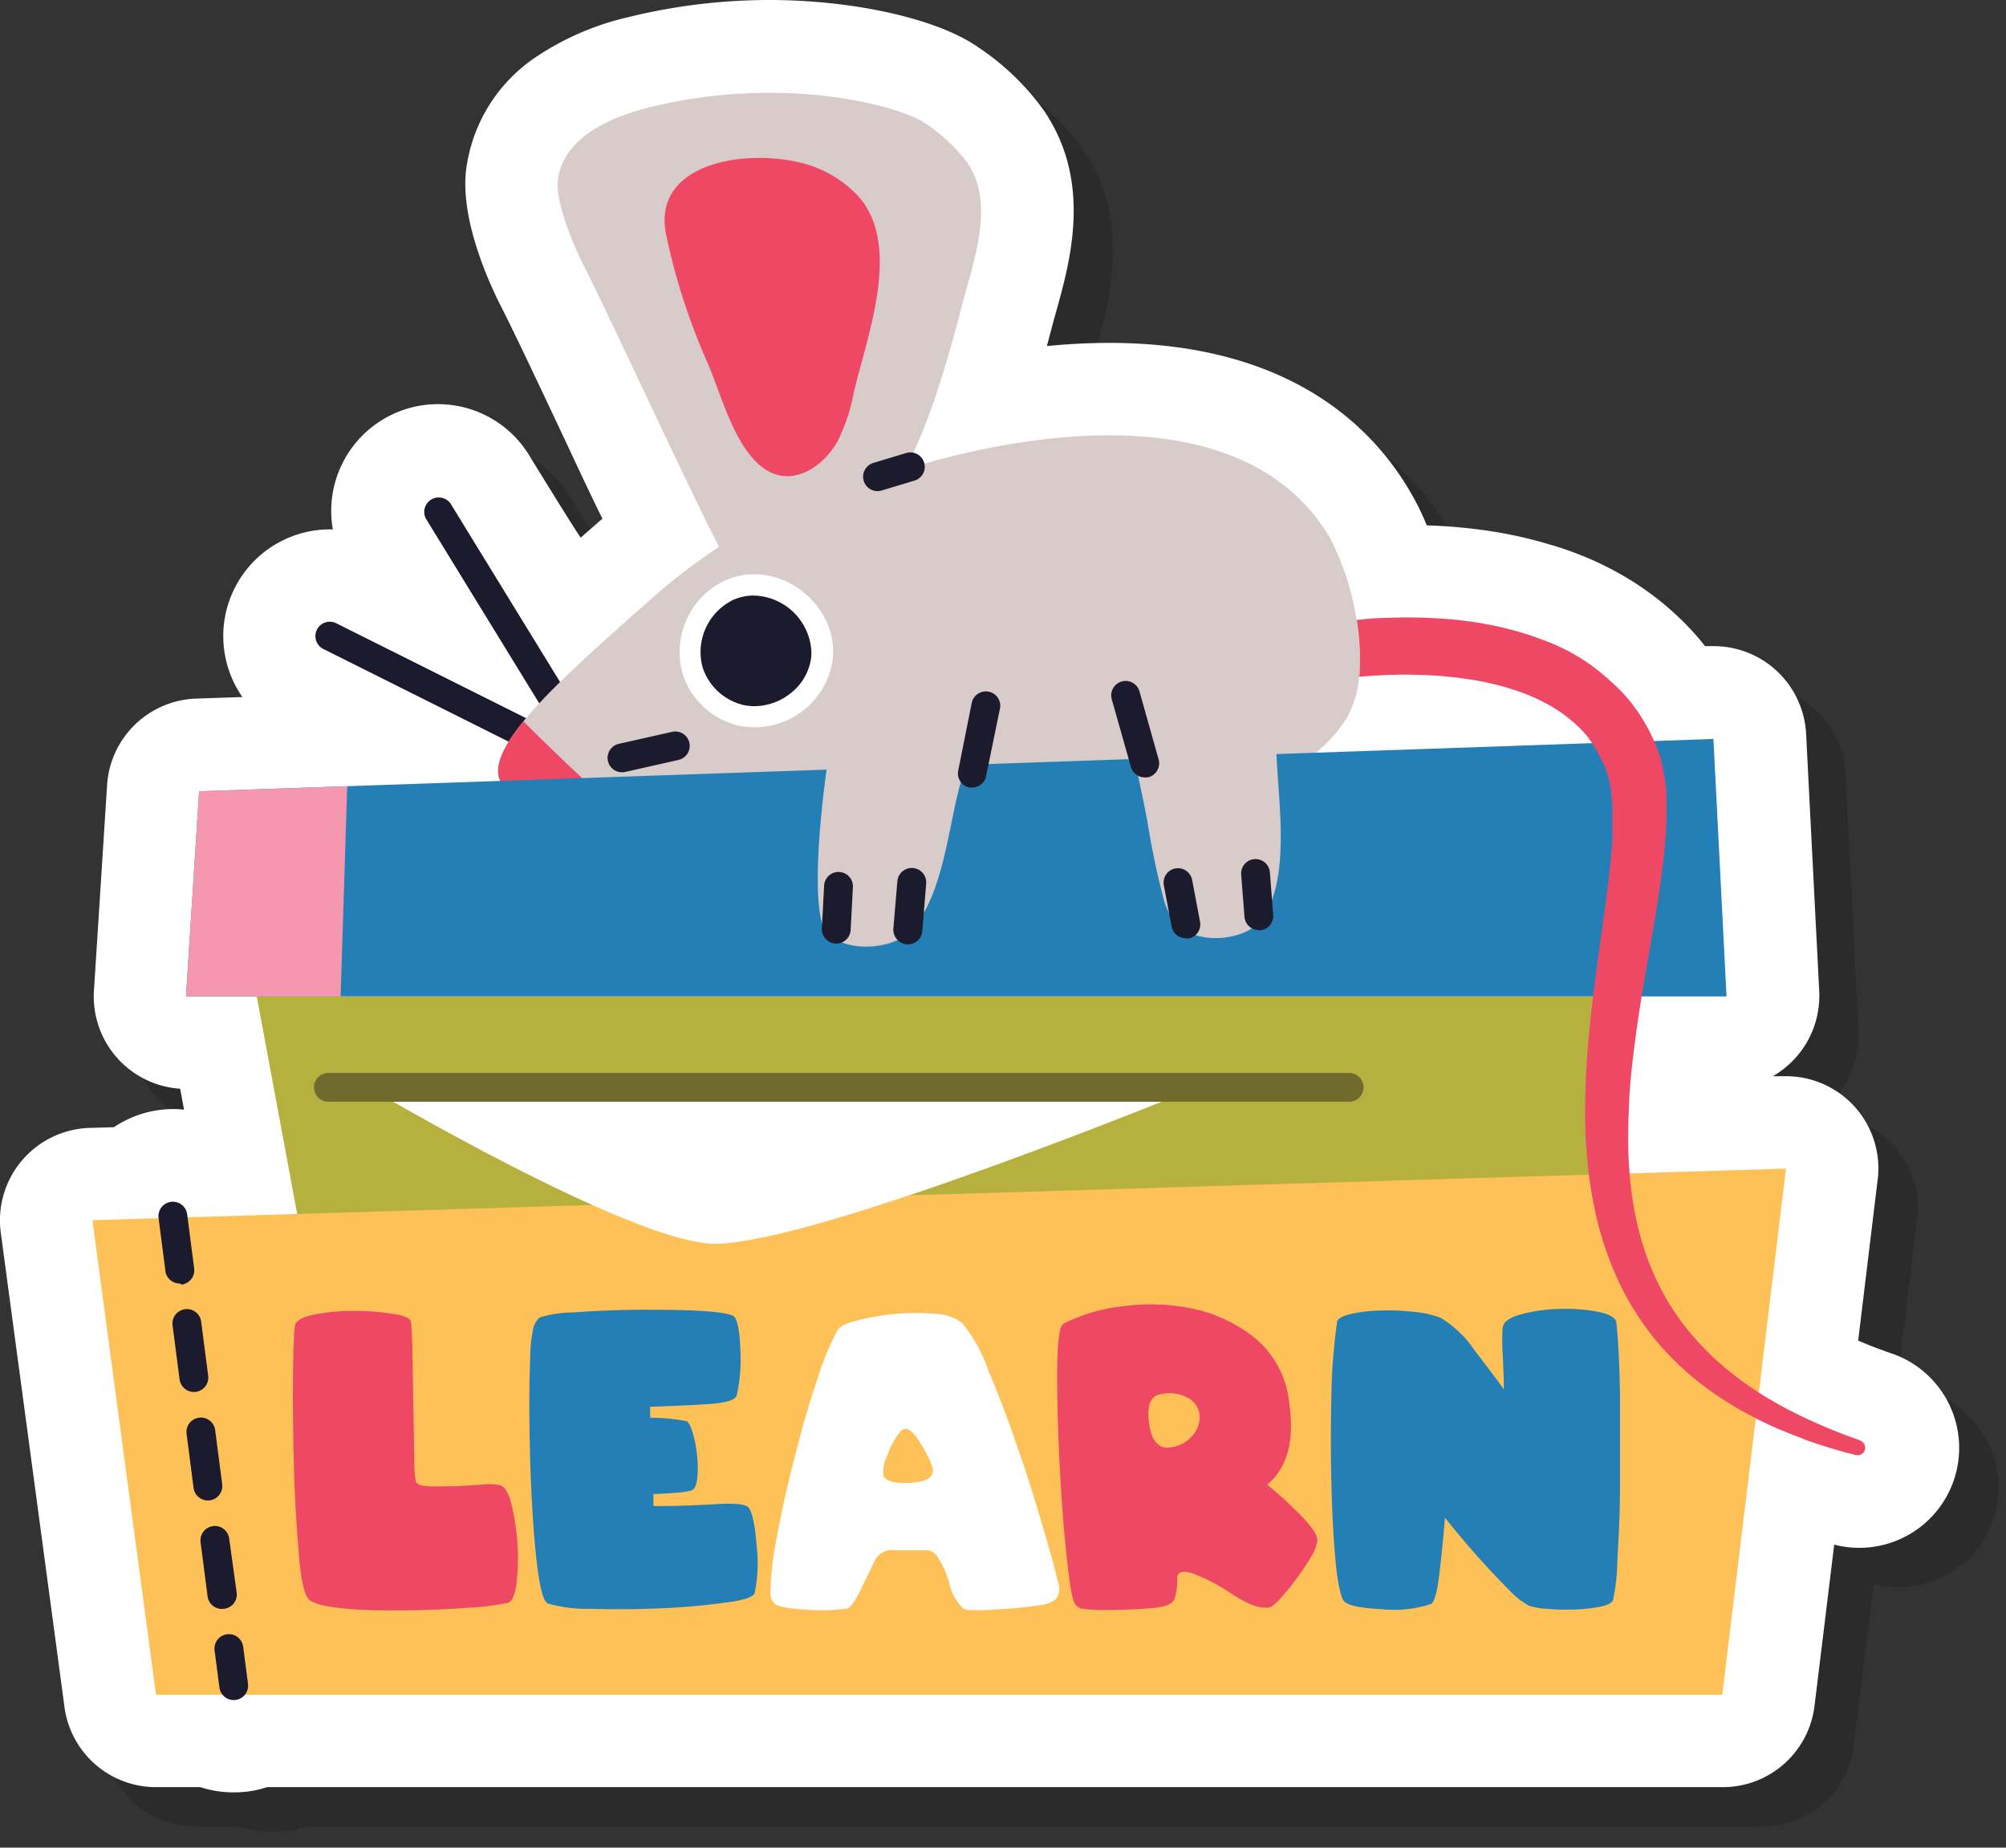
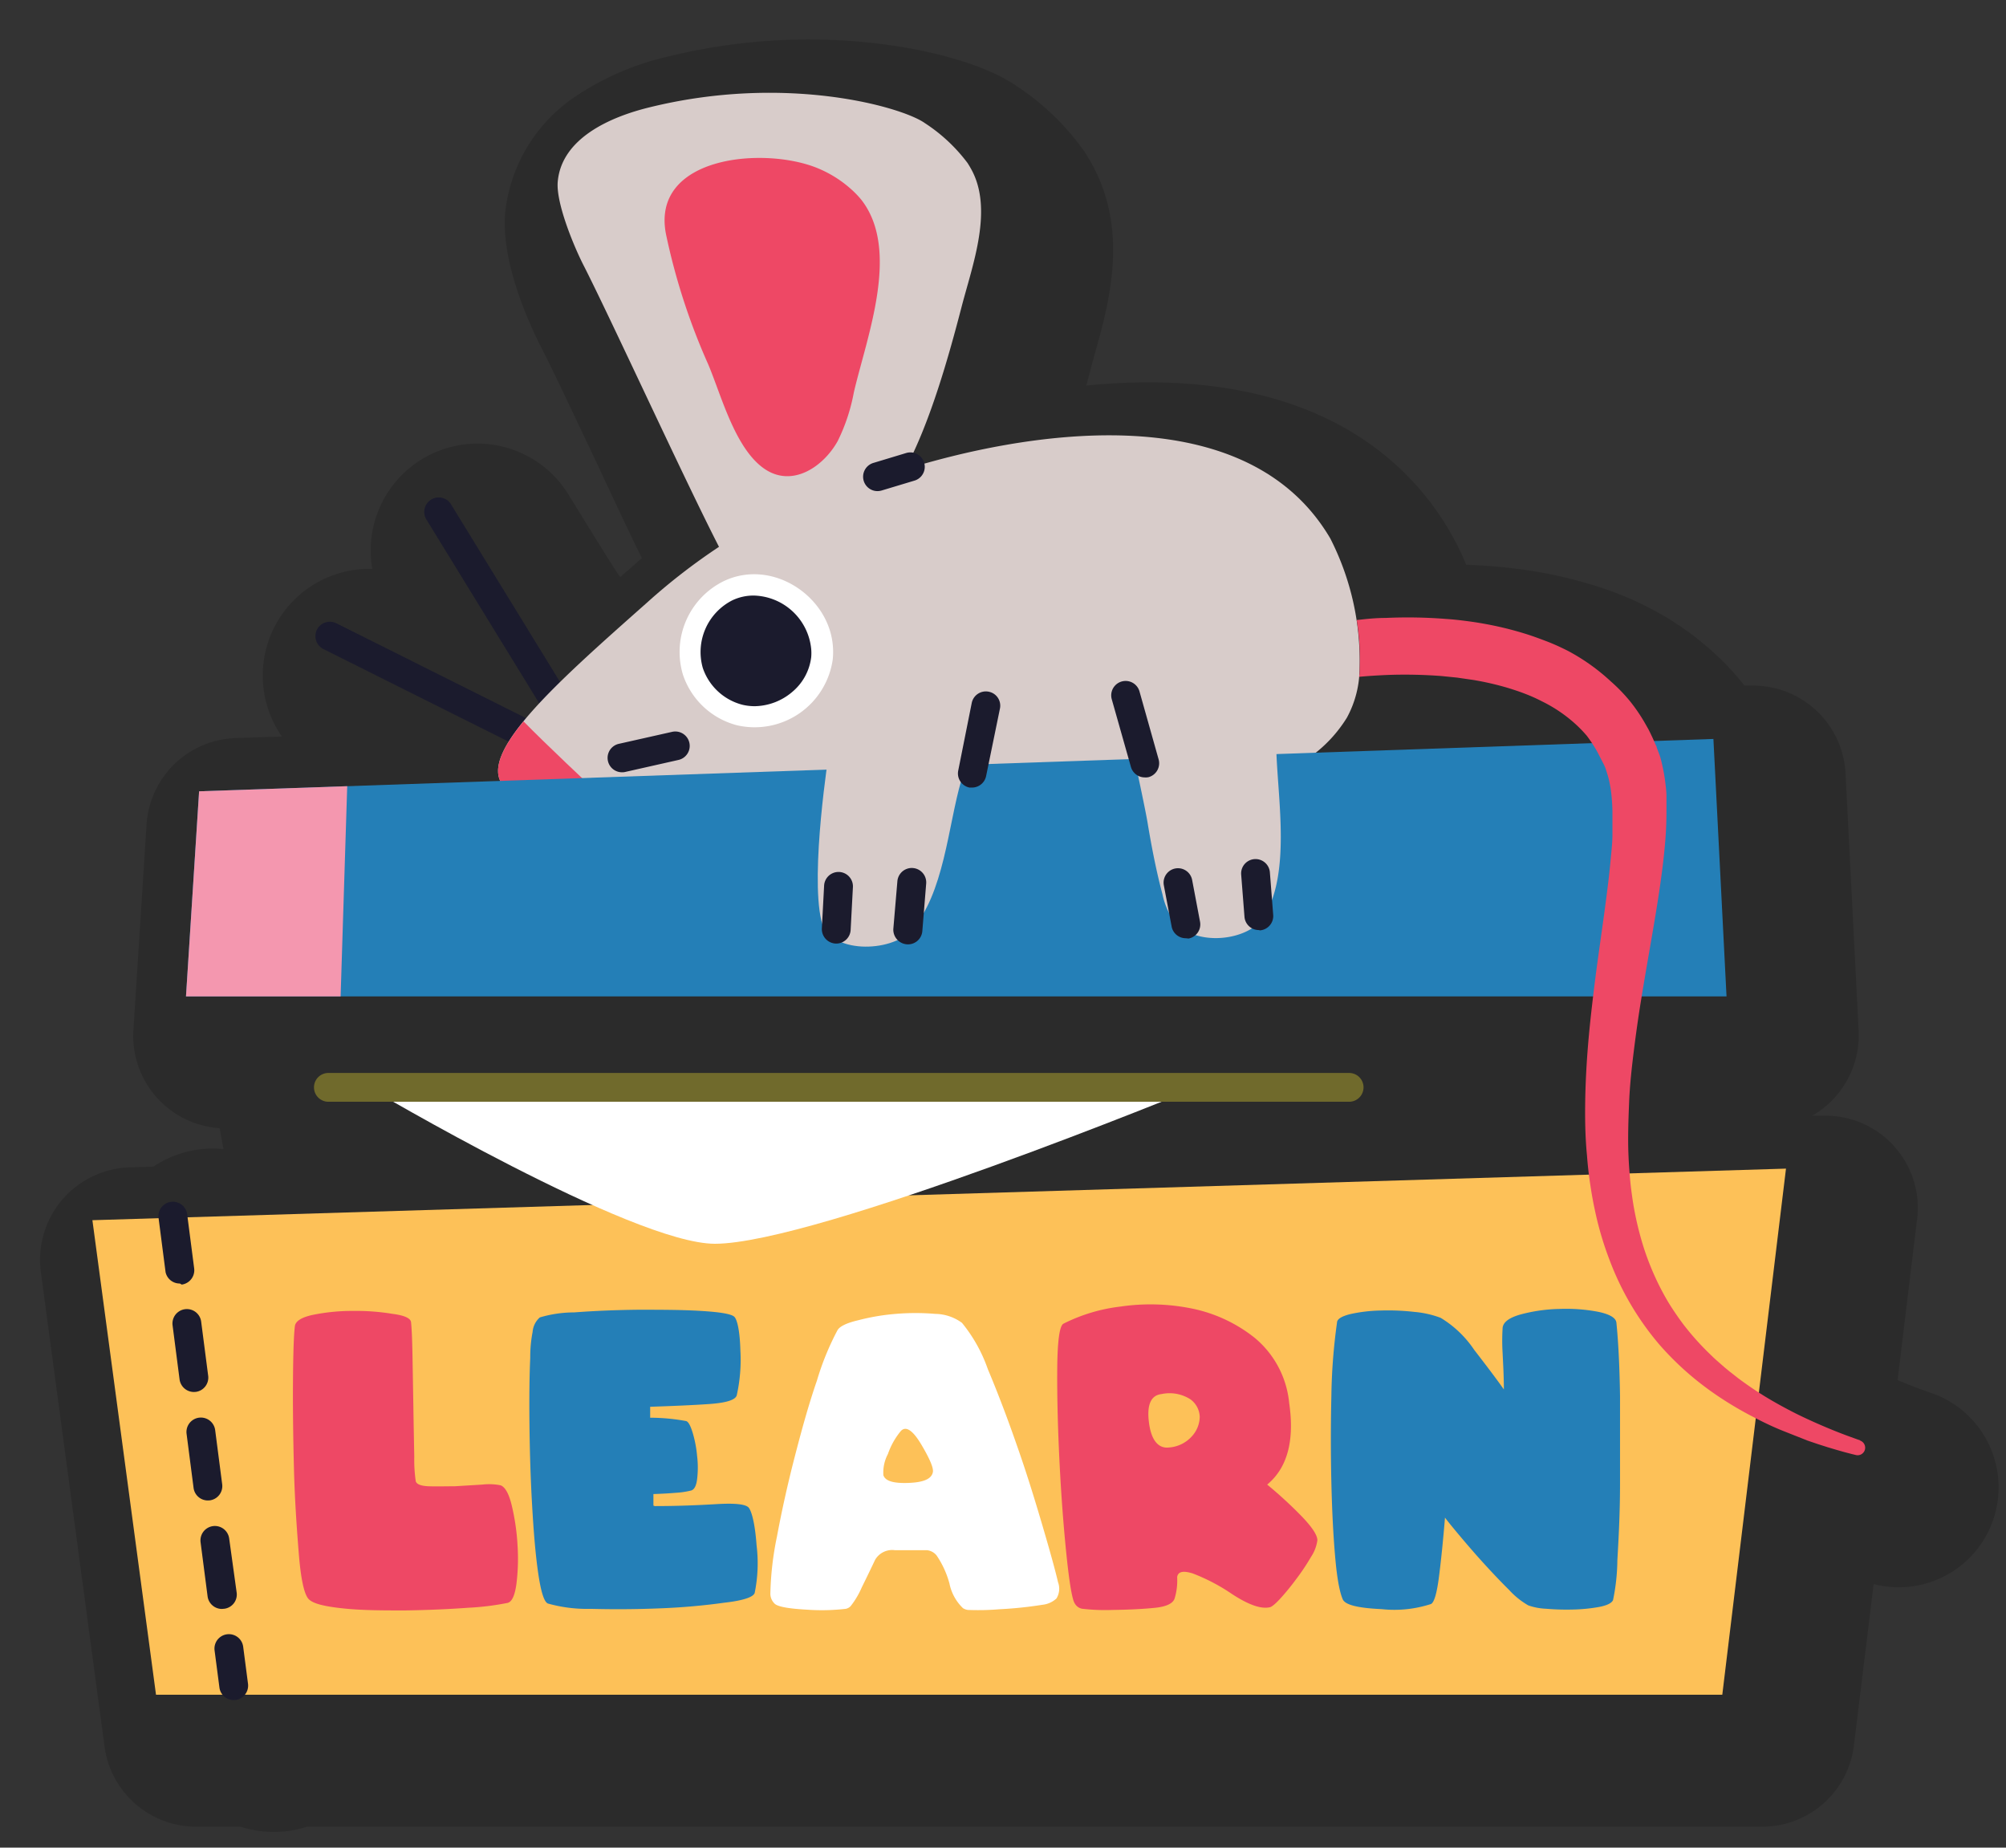
<svg xmlns="http://www.w3.org/2000/svg" width="203.42" height="187.35" viewBox="0 0 203.42 187.35">
  <rect x="0" y="0" width="203.42" height="187.35" fill="#333333" stroke="none" />
  <defs>
    <style>.cls-1{isolation:isolate;}.cls-2{mix-blend-mode:multiply;opacity:0.15;}.cls-3{fill:#fff;}.cls-4{fill:#1b1b2d;}.cls-5{fill:#d8ccca;}.cls-6{fill:#ee4865;}.cls-7{fill:#b6b13e;}.cls-8{fill:#fdc158;}.cls-9{fill:#247fb7;}.cls-10{fill:#706a2c;}.cls-11{fill:#f497af;}</style>
  </defs>
  <g class="cls-1">
    <g id="Layer_1" data-name="Layer 1">
      <g class="cls-2">
        <path d="M195.81,141.24l-.32-.11-.27-.1-.47-.17c-.51-.18-1.26-.47-2.32-.92l1.95-16.11a8.42,8.42,0,0,0,.1-1.33,9.36,9.36,0,0,0-9.37-9.37h-.33l-1,0a9.42,9.42,0,0,0,4.7-8.61l-1.33-26.11a9.38,9.38,0,0,0-9.35-8.89h-.33l-.57,0-.29-.37a28,28,0,0,0-3-3.13,30,30,0,0,0-6.34-4.37,31.22,31.22,0,0,0-3.05-1.39c-1-.39-1.95-.73-2.92-1A42.78,42.78,0,0,0,156,58c-.9-.16-1.73-.27-2.36-.35-.82-.1-1.57-.17-2.27-.23-.89-.07-1.79-.12-2.69-.15A25.17,25.17,0,0,0,147,53.86c-4-6.88-12.62-15.09-30.52-15.09-2.14,0-4.26.12-6.32.32.15-.57.3-1.12.44-1.66s.29-1.08.46-1.69c1.4-5,3.53-12.55-.56-19.51-.18-.31-.37-.62-.57-.92a25.57,25.57,0,0,0-6.71-6.5C99.15,5.93,90.64,4,82,4A59.84,59.84,0,0,0,67.71,5.74a28.08,28.08,0,0,0-9.13,3.89,16.22,16.22,0,0,0-7.34,11.82c-.49,5,2.35,11.25,3.6,13.69s3.43,7.07,5.81,12.11c1.5,3.19,3,6.44,4.44,9.35-.57.47-1.13,1-1.69,1.46l-.5.45c-.08.07-5.25-8.36-5.25-8.36a10.83,10.83,0,0,0-19.9,7.53h-.3a10.82,10.82,0,0,0-8.87,17l-4.72.16a9.37,9.37,0,0,0-9,8.76l-1.33,20.8a9.38,9.38,0,0,0,8.74,10l.39,2.12a10,10,0,0,0-1.11-.06,10.85,10.85,0,0,0-6,1.84l-2.41.07a9.38,9.38,0,0,0-9,10.61l6.46,48.13a9.36,9.36,0,0,0,9.28,8.12h4.5a10.91,10.91,0,0,0,3.38.53,12.92,12.92,0,0,0,1.38-.08,10.94,10.94,0,0,0,2-.45H178.65A9.37,9.37,0,0,0,188,177l2-16.37a10.13,10.13,0,0,0,5.88-19.37Z" />
        <path d="M58.71,80.59a1.55,1.55,0,0,1-.66-.15L36.79,69.81A1.46,1.46,0,0,1,38.1,67.2L59.36,77.83a1.46,1.46,0,0,1-.65,2.76Z" />
        <path d="M60.42,76.82a1.44,1.44,0,0,1-1.24-.69l-12-19.55a1.47,1.47,0,0,1,2.5-1.53l12,19.55a1.47,1.47,0,0,1-.48,2A1.54,1.54,0,0,1,60.42,76.82Z" />
        <path d="M138.9,58.6c-8.81-15-32-10.47-43.13-7,2.58-4.77,4.49-11.67,5.74-16.48,1.09-4.22,3.31-10,.89-14.12-.08-.15-.18-.3-.27-.45a16.92,16.92,0,0,0-4.35-4.07c-2.29-1.63-14-5-27.82-1.62-4.17,1-9,3.2-9.4,7.54-.21,2.14,1.63,6.58,2.62,8.51,2.72,5.33,10.29,21.85,13.73,28.54a62.1,62.1,0,0,0-7.28,5.64C60.71,73,52.37,80.32,55,83.63c2.18,2.75,13.68,2.08,17.74,2,19-.19,30.76-.72,49.75-1.19,6.81-.17,14.18-1.37,18.09-7.66a10.57,10.57,0,0,0,1.29-5A27.29,27.29,0,0,0,138.9,58.6Z" />
        <path d="M55,83.63c1.38,1.74,6.49,2.11,11.09,2.14-2.64-2.45-6.73-6.3-9-8.62C54.82,79.9,53.83,82.16,55,83.63Z" />
        <polygon points="169.18 105.06 30.04 105.06 34.41 128.56 167.23 126.26 169.18 105.06" />
        <polygon points="19.82 175.85 178.65 175.85 185.11 122.5 13.37 127.73 19.82 175.85" />
        <path d="M45.68,138.06c.07.62.12,1.77.15,3.46s.06,3.44.09,5.26.06,3.47.09,4.94a14.87,14.87,0,0,0,.15,2.48c.09.31.53.48,1.31.51s1.67,0,2.64,0l2.8-.17a6,6,0,0,1,1.84.07c.47.16.86.85,1.15,2.07a22.57,22.57,0,0,1,.58,4,20.84,20.84,0,0,1-.11,3.92c-.16,1.19-.46,1.84-.91,1.94a27,27,0,0,1-4,.49q-3,.22-6.38.27c-2.24,0-4.32,0-6.24-.2s-3.09-.48-3.54-.95-.79-2-1-4.61-.41-5.46-.49-8.57-.12-6.08-.1-8.89.08-4.67.19-5.58c.05-.54.69-.94,1.92-1.19a20,20,0,0,1,4-.38,22.72,22.72,0,0,1,4,.3C45,137.38,45.63,137.67,45.68,138.06Z" />
        <path d="M70.4,156.72c2.31,0,4.39-.09,6.26-.2s3,0,3.28.38.62,1.55.78,3.78a15,15,0,0,1-.19,4.84c-.13.43-1.16.78-3.1,1a64.91,64.91,0,0,1-6.53.57c-2.42.1-4.73.11-7,.05a14.66,14.66,0,0,1-4.34-.54c-.39-.16-.72-1.22-1-3.19s-.46-4.28-.61-6.93-.23-5.34-.26-8.09,0-5,.08-6.72a13.17,13.17,0,0,1,.24-2.61,2.18,2.18,0,0,1,.73-1.47,12.17,12.17,0,0,1,3.49-.51q3-.23,6.45-.27c2.31,0,4.44,0,6.41.12s3.09.31,3.38.6.56,1.44.61,3.43a16.52,16.52,0,0,1-.37,4.53c-.14.47-1.07.76-2.78.88s-3.7.2-6,.28c0,.16,0,.35,0,.56s0,.39,0,.55a20,20,0,0,1,3.65.34c.22.06.44.46.66,1.18a11.8,11.8,0,0,1,.45,2.35,9.85,9.85,0,0,1,0,2.37c-.09.72-.32,1.11-.69,1.16a8.07,8.07,0,0,1-1.43.21c-.7.06-1.46.1-2.31.13v1.17Z" />
        <path d="M82.51,166.57a1.39,1.39,0,0,1-.39-1,31.43,31.43,0,0,1,.67-5.77c.48-2.58,1.07-5.25,1.78-8S86,146.42,86.84,144a27.43,27.43,0,0,1,2.09-5.12c.23-.39.93-.73,2.08-1a22.12,22.12,0,0,1,3.83-.65,23.66,23.66,0,0,1,4,0,4.68,4.68,0,0,1,2.71.91,15.38,15.38,0,0,1,2.62,4.69q1.52,3.61,3,7.88c1,2.85,1.83,5.57,2.6,8.19s1.27,4.45,1.52,5.54a1.88,1.88,0,0,1-.16,1.65,2.48,2.48,0,0,1-1.44.64,40.1,40.1,0,0,1-4.33.45,26,26,0,0,1-3.23.07,1.33,1.33,0,0,1-.48-.18,4.78,4.78,0,0,1-1.37-2.5,9.42,9.42,0,0,0-1.3-2.84,1.45,1.45,0,0,0-1-.54l-3.25,0a2,2,0,0,0-2,1c-.39.83-.84,1.76-1.34,2.77a8.54,8.54,0,0,1-1.11,1.88.9.9,0,0,1-.53.3,21,21,0,0,1-3.83.09C83.93,167.12,82.79,166.92,82.51,166.57Zm12.83-17.45a7.45,7.45,0,0,0-1.3,2.32,4,4,0,0,0-.46,2.15c.19.58,1,.84,2.56.78s2.33-.42,2.46-1.1c.08-.4-.31-1.34-1.18-2.8S95.85,148.56,95.34,149.12Z" />
        <path d="M132.5,154.54a43.22,43.22,0,0,1,3.55,3.27c1,1.05,1.53,1.84,1.54,2.37a4,4,0,0,1-.65,1.7,21.68,21.68,0,0,1-1.51,2.26,24,24,0,0,1-1.64,2c-.53.57-.89.85-1.09.85-.86.17-2.11-.27-3.75-1.34a19.3,19.3,0,0,0-4-2.1c-1-.31-1.5-.18-1.58.37a6.29,6.29,0,0,1-.26,2.18c-.18.5-.83.81-1.94.93-1.26.13-2.71.2-4.34.22a20.21,20.21,0,0,1-3.1-.12,1.08,1.08,0,0,1-.73-.52c-.26-.35-.55-2-.85-4.9s-.54-6.08-.71-9.48-.25-6.54-.23-9.39.23-4.38.62-4.61a17.29,17.29,0,0,1,5.78-1.74,21.1,21.1,0,0,1,7.22.19,15,15,0,0,1,6.43,3,9.8,9.8,0,0,1,3.47,6.58Q135.57,152,132.5,154.54Zm-10-3.76a3.43,3.43,0,0,0,2.34-1.11,3,3,0,0,0,.82-2,2.29,2.29,0,0,0-.95-1.78,3.92,3.92,0,0,0-2.92-.53c-1.08.12-1.51,1.08-1.28,2.88S121.45,150.9,122.55,150.78Z" />
        <path d="M167.57,166.26c-.15.31-.63.54-1.42.69a17.08,17.08,0,0,1-2.62.26,24.6,24.6,0,0,1-2.75-.08,6.2,6.2,0,0,1-1.8-.34,8,8,0,0,1-1.95-1.57c-.86-.85-1.74-1.78-2.64-2.77s-1.71-1.94-2.45-2.82-1.21-1.47-1.41-1.74c-.19,2.34-.4,4.36-.61,6s-.48,2.6-.81,2.76a12,12,0,0,1-5,.52c-2.38-.11-3.7-.42-3.95-1s-.53-1.72-.74-4-.34-4.85-.41-7.78-.07-5.9,0-8.9a59.06,59.06,0,0,1,.57-7.37c0-.38.52-.67,1.4-.88a15.39,15.39,0,0,1,3-.35,23.54,23.54,0,0,1,3.45.14,10,10,0,0,1,2.66.6,10.85,10.85,0,0,1,3.41,3.26q2.06,2.66,3,4c0-1.41-.08-2.66-.13-3.75a20.11,20.11,0,0,1,0-2.4c0-.64.64-1.12,1.82-1.45a16.31,16.31,0,0,1,3.91-.56,17.44,17.44,0,0,1,3.92.28c1.19.24,1.82.61,1.89,1.09q.3,2.91.37,7.44c0,3,0,6,0,8.93s-.14,5.51-.27,7.75A20.71,20.71,0,0,1,167.57,166.26Z" />
        <path d="M27.7,176.39a1.46,1.46,0,0,1-1.45-1.28l-.49-3.75a1.46,1.46,0,1,1,2.9-.38l.49,3.76a1.47,1.47,0,0,1-1.26,1.64Zm-1.2-9.24a1.47,1.47,0,0,1-1.45-1.28l-.71-5.48a1.46,1.46,0,1,1,2.9-.38L28,165.5a1.45,1.45,0,0,1-1.26,1.63Zm-1.42-11a1.46,1.46,0,0,1-1.45-1.27l-.71-5.49a1.46,1.46,0,0,1,2.9-.37l.71,5.48a1.46,1.46,0,0,1-1.26,1.64Zm-1.42-11a1.47,1.47,0,0,1-1.45-1.27l-.71-5.49a1.46,1.46,0,0,1,2.9-.37l.71,5.48a1.46,1.46,0,0,1-1.26,1.64Zm-1.42-11A1.46,1.46,0,0,1,20.79,133l-.71-5.49a1.46,1.46,0,0,1,2.9-.38l.71,5.49a1.47,1.47,0,0,1-1.26,1.64Z" />
        <path d="M41.51,114.35h83.68s-38.41,15.77-48.7,15.77C68.15,130.12,41.51,114.35,41.51,114.35Z" />
        <path d="M140.81,115.72H37.3a1.46,1.46,0,1,1,0-2.92H140.81a1.46,1.46,0,0,1,0,2.92Z" />
        <path d="M67.1,82.31a1.46,1.46,0,0,1-.32-2.89l5.38-1.21a1.46,1.46,0,1,1,.64,2.85l-5.37,1.21A1.24,1.24,0,0,1,67.1,82.31Z" />
        <path d="M88.47,69.68c-.28-5.16-6.12-9.1-11.06-6.76a8,8,0,0,0-4.16,9.48,7.87,7.87,0,0,0,5.51,5.15,8,8,0,0,0,9.68-6.65A7.13,7.13,0,0,0,88.47,69.68Z" />
        <path d="M80.54,75.61a5.38,5.38,0,0,1-1.27-.15,5.76,5.76,0,0,1-4-3.72,5.88,5.88,0,0,1,3-6.87,5,5,0,0,1,2.15-.48,6,6,0,0,1,5.84,5.41,4.84,4.84,0,0,1,0,.85,5.45,5.45,0,0,1-1.93,3.52,6,6,0,0,1-3.82,1.44Z" />
        <polygon points="22.86 105.04 179.08 105.04 177.75 78.93 24.19 84.24 22.86 105.04" />
        <polygon points="39.21 83.72 24.19 84.24 22.86 105.04 38.54 105.04 39.21 83.72" />
        <path d="M90.26,23.14A11.8,11.8,0,0,0,87,21.09c-5.38-2.28-17-1.32-15.47,6.63a65.11,65.11,0,0,0,4.28,13.21c1.32,3.11,2.67,8.38,5.57,10.51s6.13-.12,7.57-2.72a18.77,18.77,0,0,0,1.63-4.91c1.29-5.58,4.78-14.44.75-19.57A9.72,9.72,0,0,0,90.26,23.14Z" />
-         <path d="M102.48,78.09,88.07,80.26s-1.93,12.19-.78,17.1c.78,3.39,7.06,3.26,9.1,1,3.36-3.67,3.75-10.69,5.09-15.22C101.8,82.07,102.48,78.09,102.48,78.09Z" />
+         <path d="M102.48,78.09,88.07,80.26c.78,3.39,7.06,3.26,9.1,1,3.36-3.67,3.75-10.69,5.09-15.22C101.8,82.07,102.48,78.09,102.48,78.09Z" />
        <path d="M102.6,83.86l-.29,0a1.46,1.46,0,0,1-1.14-1.72l1.37-6.86a1.46,1.46,0,0,1,1.72-1.14,1.44,1.44,0,0,1,1.14,1.71L104,82.68A1.46,1.46,0,0,1,102.6,83.86Z" />
        <path d="M133.29,75.29,118.4,78s1.75,7.95,2,9.6c.4,2.38.86,4.75,1.48,7.08a7.44,7.44,0,0,0,1.08,2.6c2.09,2.81,7.77,2.21,9.31-.45,2.53-4.39,1.37-11.4,1.17-16.38C133.42,79.33,133.29,75.29,133.29,75.29Z" />
        <path d="M120.08,82.83a1.46,1.46,0,0,1-1.4-1.07l-1.94-6.85a1.46,1.46,0,1,1,2.81-.8L121.49,81a1.46,1.46,0,0,1-1,1.8A1.34,1.34,0,0,1,120.08,82.83Z" />
        <path d="M192.65,150.06l-.32-.11-.38-.14-.53-.19c-.79-.29-1.94-.74-3.38-1.38-.71-.32-1.5-.68-2.33-1.11s-1.73-.92-2.65-1.48-1.87-1.2-2.83-1.92l-.71-.56c-.13-.09-.24-.19-.36-.29s-.24-.19-.36-.3l-.71-.62-.36-.33-.35-.34a27.07,27.07,0,0,1-2.68-3c-.42-.56-.82-1.14-1.21-1.74s-.74-1.23-1.08-1.88a27.65,27.65,0,0,1-1.73-4.17,32.42,32.42,0,0,1-1.09-4.62c-.12-.8-.23-1.61-.3-2.43s-.13-1.66-.16-2.5c-.06-1.69,0-3.4.07-5.14s.26-3.48.48-5.25.47-3.53.76-5.31.6-3.57.91-5.36.62-3.59.89-5.4.51-3.64.65-5.5c.07-.93.1-1.87.1-2.83,0-.47,0-1,0-1.44s-.07-1-.13-1.47-.15-1-.26-1.49c-.05-.25-.11-.5-.18-.76s-.07-.25-.11-.38L172,79.8c0-.1-.07-.19-.11-.29l-.32-.72c-.21-.44-.26-.55-.32-.66a3.24,3.24,0,0,0-.17-.32l-.18-.32a17.39,17.39,0,0,0-1.62-2.4,17.19,17.19,0,0,0-1.94-2A20.53,20.53,0,0,0,163,70c-.75-.38-1.5-.72-2.24-1s-1.47-.55-2.2-.77a34.13,34.13,0,0,0-4.17-1c-.66-.12-1.31-.21-1.94-.29s-1.24-.14-1.83-.18a49.58,49.58,0,0,0-6.1-.1c-1.16,0-2.14.13-2.94.21a24.45,24.45,0,0,1,.3,4.93c0,.28,0,.55-.06.83.75-.07,1.74-.14,2.93-.19a48.93,48.93,0,0,1,5.41.11l1.59.16,1.66.24a29.38,29.38,0,0,1,3.48.8c.58.18,1.17.37,1.76.6a16.44,16.44,0,0,1,1.72.77,14.63,14.63,0,0,1,3.19,2.12,12.67,12.67,0,0,1,1.36,1.38A14.27,14.27,0,0,1,166,80.28l.68,1.32.12.29c.25.76.29.92.33,1.08.08.32.14.66.2,1a19.54,19.54,0,0,1,.18,2.24c0,.79,0,1.6,0,2.42s-.1,1.67-.18,2.53-.17,1.72-.28,2.59c-.42,3.5-1,7.12-1.44,10.78-.22,1.83-.43,3.68-.58,5.53s-.25,3.71-.28,5.57,0,3.71.18,5.54q.1,1.36.3,2.73c.13.9.28,1.79.47,2.67a32.88,32.88,0,0,0,1.49,5.12,28.81,28.81,0,0,0,5,8.56,29.77,29.77,0,0,0,3.19,3.17,31.43,31.43,0,0,0,3.29,2.45,34.76,34.76,0,0,0,3.18,1.84c1,.53,2,1,2.9,1.36s1.75.69,2.52,1l1.09.37.5.16.47.15.84.25.7.2.29.08.66.17.33.08a.76.76,0,0,0,.45-1.46Z" />
        <path d="M88.8,99.68a1.47,1.47,0,0,1-1.46-1.53l.23-4.35a1.46,1.46,0,1,1,2.92.16l-.23,4.34A1.46,1.46,0,0,1,88.8,99.68Z" />
        <path d="M96.05,99.76a1.49,1.49,0,0,1-1.46-1.58L95,93.36a1.46,1.46,0,0,1,2.92.24l-.39,4.81A1.46,1.46,0,0,1,96.05,99.76Z" />
        <path d="M124.25,99.14A1.46,1.46,0,0,1,122.82,98l-.8-4.23a1.46,1.46,0,0,1,2.87-.54l.8,4.23a1.46,1.46,0,0,1-1.16,1.71Z" />
        <path d="M131.65,98.31A1.46,1.46,0,0,1,130.2,97l-.34-4.35a1.46,1.46,0,0,1,2.91-.23l.34,4.35a1.46,1.46,0,0,1-1.34,1.57Z" />
        <path d="M93,53.8a1.46,1.46,0,0,1-.43-2.86l3.31-1a1.46,1.46,0,0,1,.87,2.79l-3.32,1A1.59,1.59,0,0,1,93,53.8Z" />
      </g>
-       <path class="cls-3" d="M191.81,137.24l-.32-.11-.27-.1-.47-.17c-.51-.18-1.26-.47-2.32-.92l1.95-16.11a8.42,8.42,0,0,0,.1-1.33,9.36,9.36,0,0,0-9.37-9.37h-.33l-1,0a9.42,9.42,0,0,0,4.7-8.61l-1.33-26.11a9.38,9.38,0,0,0-9.35-8.89h-.33l-.57,0-.29-.37a28,28,0,0,0-3-3.13,30,30,0,0,0-6.34-4.37,31.22,31.22,0,0,0-3.05-1.39c-1-.39-1.95-.73-2.92-1A42.78,42.78,0,0,0,152,54c-.9-.16-1.73-.27-2.36-.35-.82-.1-1.57-.17-2.27-.23-.89-.07-1.79-.12-2.69-.15A25.17,25.17,0,0,0,143,49.86c-4-6.88-12.62-15.09-30.52-15.09-2.14,0-4.26.12-6.32.32.15-.57.3-1.12.44-1.66s.29-1.08.46-1.69c1.4-5,3.53-12.55-.56-19.51-.18-.31-.37-.62-.57-.92a25.57,25.57,0,0,0-6.71-6.5C95.15,1.93,86.64,0,78,0A59.84,59.84,0,0,0,63.71,1.74a28.08,28.08,0,0,0-9.13,3.89,16.22,16.22,0,0,0-7.34,11.82c-.49,5,2.35,11.25,3.6,13.69s3.43,7.07,5.81,12.11c1.5,3.19,3,6.44,4.44,9.35-.57.47-1.13,1-1.69,1.46l-.5.45c-.08.07-5.25-8.36-5.25-8.36a10.83,10.83,0,0,0-19.9,7.53h-.3a10.82,10.82,0,0,0-8.87,17l-4.72.16a9.37,9.37,0,0,0-9,8.76l-1.33,20.8a9.38,9.38,0,0,0,8.74,10l.39,2.12a10,10,0,0,0-1.11-.06,10.85,10.85,0,0,0-6,1.84l-2.41.07A9.38,9.38,0,0,0,.08,125L6.54,173.1a9.36,9.36,0,0,0,9.28,8.12h4.5a10.91,10.91,0,0,0,3.38.53,12.92,12.92,0,0,0,1.38-.08,10.94,10.94,0,0,0,2-.45H174.65A9.37,9.37,0,0,0,184,173l2-16.37a10.13,10.13,0,0,0,5.88-19.37Z" />
      <path class="cls-4" d="M54.71,76.59a1.55,1.55,0,0,1-.66-.15L32.79,65.81A1.46,1.46,0,0,1,34.1,63.2L55.36,73.83a1.46,1.46,0,0,1-.65,2.76Z" />
      <path class="cls-4" d="M56.42,72.82a1.44,1.44,0,0,1-1.24-.69l-12-19.55a1.47,1.47,0,0,1,2.5-1.53l12,19.55a1.47,1.47,0,0,1-.48,2A1.54,1.54,0,0,1,56.42,72.82Z" />
      <path class="cls-5" d="M134.9,54.6c-8.81-15-32-10.47-43.13-7,2.58-4.77,4.49-11.67,5.74-16.48,1.09-4.22,3.31-10,.89-14.12-.08-.15-.18-.3-.27-.45a16.92,16.92,0,0,0-4.35-4.07c-2.29-1.63-14-5-27.82-1.62-4.17,1-9,3.2-9.4,7.54-.21,2.14,1.63,6.58,2.62,8.51,2.72,5.33,10.29,21.85,13.73,28.54a62.1,62.1,0,0,0-7.28,5.64C56.71,69,48.37,76.32,51,79.63c2.18,2.75,13.68,2.08,17.74,2,19-.19,30.76-.72,49.75-1.19,6.81-.17,14.18-1.37,18.09-7.66a10.57,10.57,0,0,0,1.29-5A27.29,27.29,0,0,0,134.9,54.6Z" />
      <path class="cls-6" d="M51,79.63c1.38,1.74,6.49,2.11,11.09,2.14-2.64-2.45-6.73-6.3-9-8.62C50.82,75.9,49.83,78.16,51,79.63Z" />
-       <polygon class="cls-7" points="165.18 101.06 26.04 101.06 30.41 124.56 163.23 122.26 165.18 101.06" />
      <polygon class="cls-8" points="15.82 171.85 174.65 171.85 181.11 118.5 9.37 123.73 15.82 171.85" />
      <path class="cls-6" d="M41.68,134.06c.07.62.12,1.77.15,3.46s.06,3.44.09,5.26.06,3.47.09,4.94a14.87,14.87,0,0,0,.15,2.48c.09.31.53.48,1.31.51s1.67,0,2.64,0l2.8-.17a6,6,0,0,1,1.84.07c.47.16.86.85,1.15,2.07a22.57,22.57,0,0,1,.58,4,20.84,20.84,0,0,1-.11,3.92c-.16,1.19-.46,1.84-.91,1.94a27,27,0,0,1-4,.49q-3,.22-6.38.27c-2.24,0-4.32,0-6.24-.2s-3.09-.48-3.54-.95-.79-2-1-4.61-.41-5.46-.49-8.57-.12-6.08-.1-8.89.08-4.67.19-5.58c.05-.54.69-.94,1.92-1.19a20,20,0,0,1,4-.38,22.72,22.72,0,0,1,4,.3C41,133.38,41.63,133.67,41.68,134.06Z" />
      <path class="cls-9" d="M66.4,152.72c2.31,0,4.39-.09,6.26-.2s3,0,3.28.38.62,1.55.78,3.78a15,15,0,0,1-.19,4.84c-.13.43-1.16.78-3.1,1a64.91,64.91,0,0,1-6.53.57c-2.42.1-4.73.11-7,.05a14.66,14.66,0,0,1-4.34-.54c-.39-.16-.72-1.22-1-3.19s-.46-4.28-.61-6.93-.23-5.34-.26-8.09,0-5,.08-6.72a13.17,13.17,0,0,1,.24-2.61,2.18,2.18,0,0,1,.73-1.47,12.17,12.17,0,0,1,3.49-.51q3-.23,6.45-.27c2.31,0,4.44,0,6.41.12s3.09.31,3.38.6.56,1.44.61,3.43a16.52,16.52,0,0,1-.37,4.53c-.14.47-1.07.76-2.78.88s-3.7.2-6,.28c0,.16,0,.35,0,.56s0,.39,0,.55a20,20,0,0,1,3.65.34c.22.06.44.46.66,1.18a11.8,11.8,0,0,1,.45,2.35,9.85,9.85,0,0,1,0,2.37c-.09.72-.32,1.11-.69,1.16a8.07,8.07,0,0,1-1.43.21c-.7.06-1.46.1-2.31.13v1.17Z" />
      <path class="cls-3" d="M78.51,162.57a1.39,1.39,0,0,1-.39-1,31.43,31.43,0,0,1,.67-5.77c.48-2.58,1.07-5.25,1.78-8S82,142.42,82.84,140a27.43,27.43,0,0,1,2.09-5.12c.23-.39.93-.73,2.08-1a22.12,22.12,0,0,1,3.83-.65,23.66,23.66,0,0,1,4,0,4.68,4.68,0,0,1,2.71.91,15.38,15.38,0,0,1,2.62,4.69q1.52,3.61,3,7.88c1,2.85,1.83,5.57,2.6,8.19s1.27,4.45,1.52,5.54a1.88,1.88,0,0,1-.16,1.65,2.48,2.48,0,0,1-1.44.64,40.1,40.1,0,0,1-4.33.45,26,26,0,0,1-3.23.07,1.33,1.33,0,0,1-.48-.18,4.78,4.78,0,0,1-1.37-2.5,9.42,9.42,0,0,0-1.3-2.84,1.45,1.45,0,0,0-1-.54l-3.25,0a2,2,0,0,0-2,1c-.39.83-.84,1.76-1.34,2.77a8.54,8.54,0,0,1-1.11,1.88.9.9,0,0,1-.53.3,21,21,0,0,1-3.83.09C79.93,163.12,78.79,162.92,78.51,162.57Zm12.83-17.45a7.45,7.45,0,0,0-1.3,2.32,4,4,0,0,0-.46,2.15c.19.58,1,.84,2.56.78s2.33-.42,2.46-1.1c.08-.4-.31-1.34-1.18-2.8S91.85,144.56,91.34,145.12Z" />
      <path class="cls-6" d="M128.5,150.54a43.22,43.22,0,0,1,3.55,3.27c1,1.05,1.53,1.84,1.54,2.37a4,4,0,0,1-.65,1.7,21.68,21.68,0,0,1-1.51,2.26,24,24,0,0,1-1.64,2c-.53.57-.89.85-1.09.85-.86.17-2.11-.27-3.75-1.34a19.3,19.3,0,0,0-4-2.1c-1-.31-1.5-.18-1.58.37a6.29,6.29,0,0,1-.26,2.18c-.18.5-.83.81-1.94.93-1.26.13-2.71.2-4.34.22a20.21,20.21,0,0,1-3.1-.12,1.08,1.08,0,0,1-.73-.52c-.26-.35-.55-2-.85-4.9s-.54-6.08-.71-9.48-.25-6.54-.23-9.39.23-4.38.62-4.61a17.29,17.29,0,0,1,5.78-1.74,21.1,21.1,0,0,1,7.22.19,15,15,0,0,1,6.43,3,9.8,9.8,0,0,1,3.47,6.58Q131.57,148,128.5,150.54Zm-10-3.76a3.43,3.43,0,0,0,2.34-1.11,3,3,0,0,0,.82-2,2.29,2.29,0,0,0-.95-1.78,3.92,3.92,0,0,0-2.92-.53c-1.08.12-1.51,1.08-1.28,2.88S117.45,146.9,118.55,146.78Z" />
      <path class="cls-9" d="M163.57,162.26c-.15.31-.63.54-1.42.69a17.08,17.08,0,0,1-2.62.26,24.6,24.6,0,0,1-2.75-.08,6.2,6.2,0,0,1-1.8-.34,8,8,0,0,1-1.95-1.57c-.86-.85-1.74-1.78-2.64-2.77s-1.71-1.94-2.45-2.82-1.21-1.47-1.41-1.74c-.19,2.34-.4,4.36-.61,6s-.48,2.6-.81,2.76a12,12,0,0,1-5,.52c-2.38-.11-3.7-.42-3.95-1s-.53-1.72-.74-4-.34-4.85-.41-7.78-.07-5.9,0-8.9a59.06,59.06,0,0,1,.57-7.37c0-.38.52-.67,1.4-.88a15.39,15.39,0,0,1,3-.35,23.54,23.54,0,0,1,3.45.14,10,10,0,0,1,2.66.6,10.85,10.85,0,0,1,3.41,3.26q2.06,2.66,3,4c0-1.41-.08-2.66-.13-3.75a20.11,20.11,0,0,1,0-2.4c0-.64.64-1.12,1.82-1.45a16.31,16.31,0,0,1,3.91-.56,17.44,17.44,0,0,1,3.92.28c1.19.24,1.82.61,1.89,1.09q.3,2.91.37,7.44c0,3,0,6,0,8.93s-.14,5.51-.27,7.75A20.71,20.71,0,0,1,163.57,162.26Z" />
      <path class="cls-4" d="M23.7,172.39a1.46,1.46,0,0,1-1.45-1.28l-.49-3.75a1.46,1.46,0,1,1,2.9-.38l.49,3.76a1.47,1.47,0,0,1-1.26,1.64Zm-1.2-9.24a1.47,1.47,0,0,1-1.45-1.28l-.71-5.48a1.46,1.46,0,1,1,2.9-.38L24,161.5a1.45,1.45,0,0,1-1.26,1.63Zm-1.42-11a1.46,1.46,0,0,1-1.45-1.27l-.71-5.49a1.46,1.46,0,0,1,2.9-.37l.71,5.48a1.46,1.46,0,0,1-1.26,1.64Zm-1.42-11a1.47,1.47,0,0,1-1.45-1.27l-.71-5.49a1.46,1.46,0,0,1,2.9-.37l.71,5.48a1.46,1.46,0,0,1-1.26,1.64Zm-1.42-11A1.46,1.46,0,0,1,16.79,129l-.71-5.49a1.46,1.46,0,0,1,2.9-.38l.71,5.49a1.47,1.47,0,0,1-1.26,1.64Z" />
      <path class="cls-3" d="M37.51,110.35h83.68s-38.41,15.77-48.7,15.77C64.15,126.12,37.51,110.35,37.51,110.35Z" />
      <path class="cls-10" d="M136.81,111.72H33.3a1.46,1.46,0,1,1,0-2.92H136.81a1.46,1.46,0,0,1,0,2.92Z" />
      <path class="cls-4" d="M63.1,78.31a1.46,1.46,0,0,1-.32-2.89l5.38-1.21a1.46,1.46,0,1,1,.64,2.85l-5.37,1.21A1.24,1.24,0,0,1,63.1,78.31Z" />
      <path class="cls-3" d="M84.47,65.68c-.28-5.16-6.12-9.1-11.06-6.76a8,8,0,0,0-4.16,9.48,7.87,7.87,0,0,0,5.51,5.15,8,8,0,0,0,9.68-6.65A7.13,7.13,0,0,0,84.47,65.68Z" />
      <path class="cls-4" d="M76.54,71.61a5.38,5.38,0,0,1-1.27-.15,5.76,5.76,0,0,1-4-3.72,5.88,5.88,0,0,1,3-6.87,5,5,0,0,1,2.15-.48,6,6,0,0,1,5.84,5.41,4.84,4.84,0,0,1,0,.85,5.45,5.45,0,0,1-1.93,3.52,6,6,0,0,1-3.82,1.44Z" />
      <polygon class="cls-9" points="18.86 101.04 175.08 101.04 173.75 74.93 20.19 80.24 18.86 101.04" />
      <polygon class="cls-11" points="35.21 79.72 20.19 80.24 18.86 101.04 34.54 101.04 35.21 79.72" />
      <path class="cls-6" d="M86.26,19.14A11.8,11.8,0,0,0,83,17.09c-5.38-2.28-17-1.32-15.47,6.63a65.11,65.11,0,0,0,4.28,13.21c1.32,3.11,2.67,8.38,5.57,10.51s6.13-.12,7.57-2.72a18.77,18.77,0,0,0,1.63-4.91c1.29-5.58,4.78-14.44.75-19.57A9.72,9.72,0,0,0,86.26,19.14Z" />
      <path class="cls-5" d="M98.48,74.09,84.07,76.26s-1.93,12.19-.78,17.1c.78,3.39,7.06,3.26,9.1,1,3.36-3.67,3.75-10.69,5.09-15.22C97.8,78.07,98.48,74.09,98.48,74.09Z" />
      <path class="cls-4" d="M98.6,79.86l-.29,0a1.46,1.46,0,0,1-1.14-1.72l1.37-6.86a1.46,1.46,0,0,1,1.72-1.14,1.44,1.44,0,0,1,1.14,1.71L100,78.68A1.46,1.46,0,0,1,98.6,79.86Z" />
      <path class="cls-5" d="M129.29,71.29,114.4,74s1.75,7.95,2,9.6c.4,2.38.86,4.75,1.48,7.08a7.44,7.44,0,0,0,1.08,2.6c2.09,2.81,7.77,2.21,9.31-.45,2.53-4.39,1.37-11.4,1.17-16.38C129.42,75.33,129.29,71.29,129.29,71.29Z" />
      <path class="cls-4" d="M116.08,78.83a1.46,1.46,0,0,1-1.4-1.07l-1.94-6.85a1.46,1.46,0,1,1,2.81-.8L117.49,77a1.46,1.46,0,0,1-1,1.8A1.34,1.34,0,0,1,116.08,78.83Z" />
      <path class="cls-6" d="M188.65,146.06l-.32-.11-.38-.14-.53-.19c-.79-.29-1.94-.74-3.38-1.38-.71-.32-1.5-.68-2.33-1.11s-1.73-.92-2.65-1.48-1.87-1.2-2.83-1.92l-.71-.56c-.13-.09-.24-.19-.36-.29s-.24-.19-.36-.3l-.71-.62-.36-.33-.35-.34a27.07,27.07,0,0,1-2.68-3c-.42-.56-.82-1.14-1.21-1.74s-.74-1.23-1.08-1.88a27.65,27.65,0,0,1-1.73-4.17,32.42,32.42,0,0,1-1.09-4.62c-.12-.8-.23-1.61-.3-2.43s-.13-1.66-.16-2.5c-.06-1.69,0-3.4.07-5.14s.26-3.48.48-5.25.47-3.53.76-5.31.6-3.57.91-5.36.62-3.59.89-5.4.51-3.64.65-5.5c.07-.93.1-1.87.1-2.83,0-.47,0-1,0-1.44s-.07-1-.13-1.47-.15-1-.26-1.49c-.05-.25-.11-.5-.18-.76s-.07-.25-.11-.38L168,75.8c0-.1-.07-.19-.11-.29l-.32-.72c-.21-.44-.26-.55-.32-.66a3.24,3.24,0,0,0-.17-.32l-.18-.32a17.39,17.39,0,0,0-1.62-2.4,17.19,17.19,0,0,0-1.94-2A20.53,20.53,0,0,0,159,66c-.75-.38-1.5-.72-2.24-1s-1.47-.55-2.2-.77a34.13,34.13,0,0,0-4.17-1c-.66-.12-1.31-.21-1.94-.29s-1.24-.14-1.83-.18a49.58,49.58,0,0,0-6.1-.1c-1.16,0-2.14.13-2.94.21a24.45,24.45,0,0,1,.3,4.93c0,.28,0,.55-.06.83.75-.07,1.74-.14,2.93-.19a48.93,48.93,0,0,1,5.41.11l1.59.16,1.66.24a29.38,29.38,0,0,1,3.48.8c.58.18,1.17.37,1.76.6a16.44,16.44,0,0,1,1.72.77,14.63,14.63,0,0,1,3.19,2.12,12.67,12.67,0,0,1,1.36,1.38A14.27,14.27,0,0,1,162,76.28l.68,1.32.12.29c.25.76.29.92.33,1.08.08.32.14.66.2,1a19.54,19.54,0,0,1,.18,2.24c0,.79,0,1.6,0,2.42s-.1,1.67-.18,2.53-.17,1.72-.28,2.59c-.42,3.5-1,7.12-1.44,10.78-.22,1.83-.43,3.68-.58,5.53s-.25,3.71-.28,5.57,0,3.71.18,5.54q.1,1.36.3,2.73c.13.9.28,1.79.47,2.67a32.88,32.88,0,0,0,1.49,5.12,28.81,28.81,0,0,0,5,8.56,29.77,29.77,0,0,0,3.19,3.17,31.43,31.43,0,0,0,3.29,2.45,34.76,34.76,0,0,0,3.18,1.84c1,.53,2,1,2.9,1.36s1.75.69,2.52,1l1.09.37.5.16.47.15.84.25.7.2.29.08.66.17.33.08a.76.76,0,0,0,.45-1.46Z" />
      <path class="cls-4" d="M84.8,95.68a1.47,1.47,0,0,1-1.46-1.53l.23-4.35a1.46,1.46,0,1,1,2.92.16l-.23,4.34A1.46,1.46,0,0,1,84.8,95.68Z" />
      <path class="cls-4" d="M92.05,95.76a1.49,1.49,0,0,1-1.46-1.58L91,89.36a1.46,1.46,0,0,1,2.92.24l-.39,4.81A1.46,1.46,0,0,1,92.05,95.76Z" />
      <path class="cls-4" d="M120.25,95.14A1.46,1.46,0,0,1,118.82,94l-.8-4.23a1.46,1.46,0,0,1,2.87-.54l.8,4.23a1.46,1.46,0,0,1-1.16,1.71Z" />
      <path class="cls-4" d="M127.65,94.31A1.46,1.46,0,0,1,126.2,93l-.34-4.35a1.46,1.46,0,0,1,2.91-.23l.34,4.35a1.46,1.46,0,0,1-1.34,1.57Z" />
      <path class="cls-4" d="M89,49.8a1.46,1.46,0,0,1-.43-2.86l3.31-1a1.46,1.46,0,0,1,.87,2.79l-3.32,1A1.59,1.59,0,0,1,89,49.8Z" />
    </g>
  </g>
</svg>